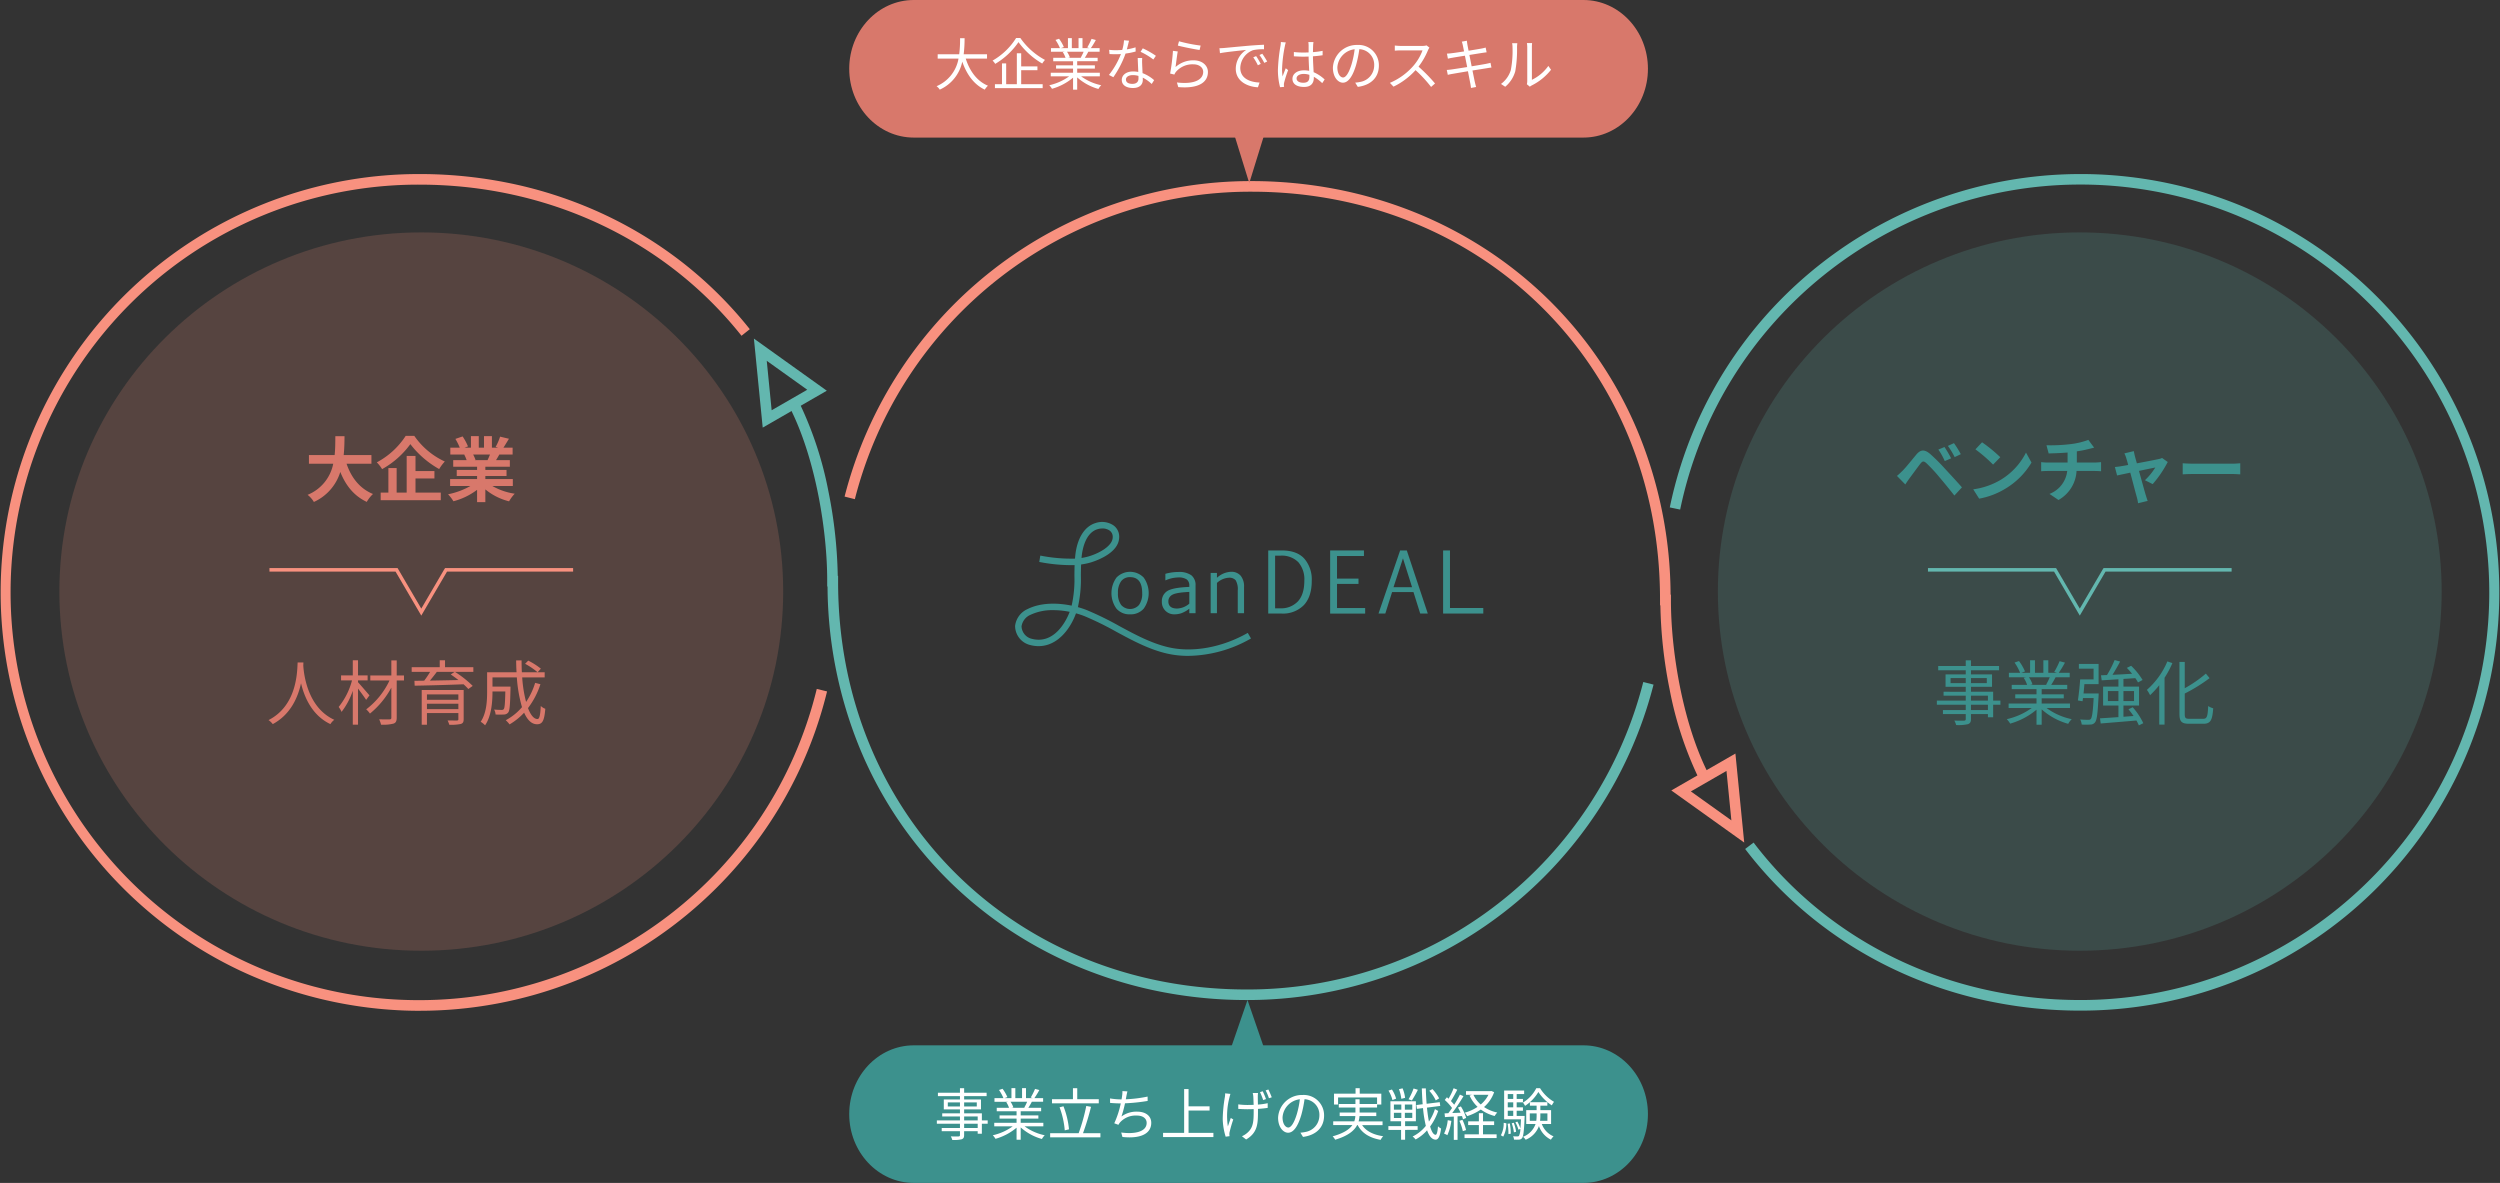
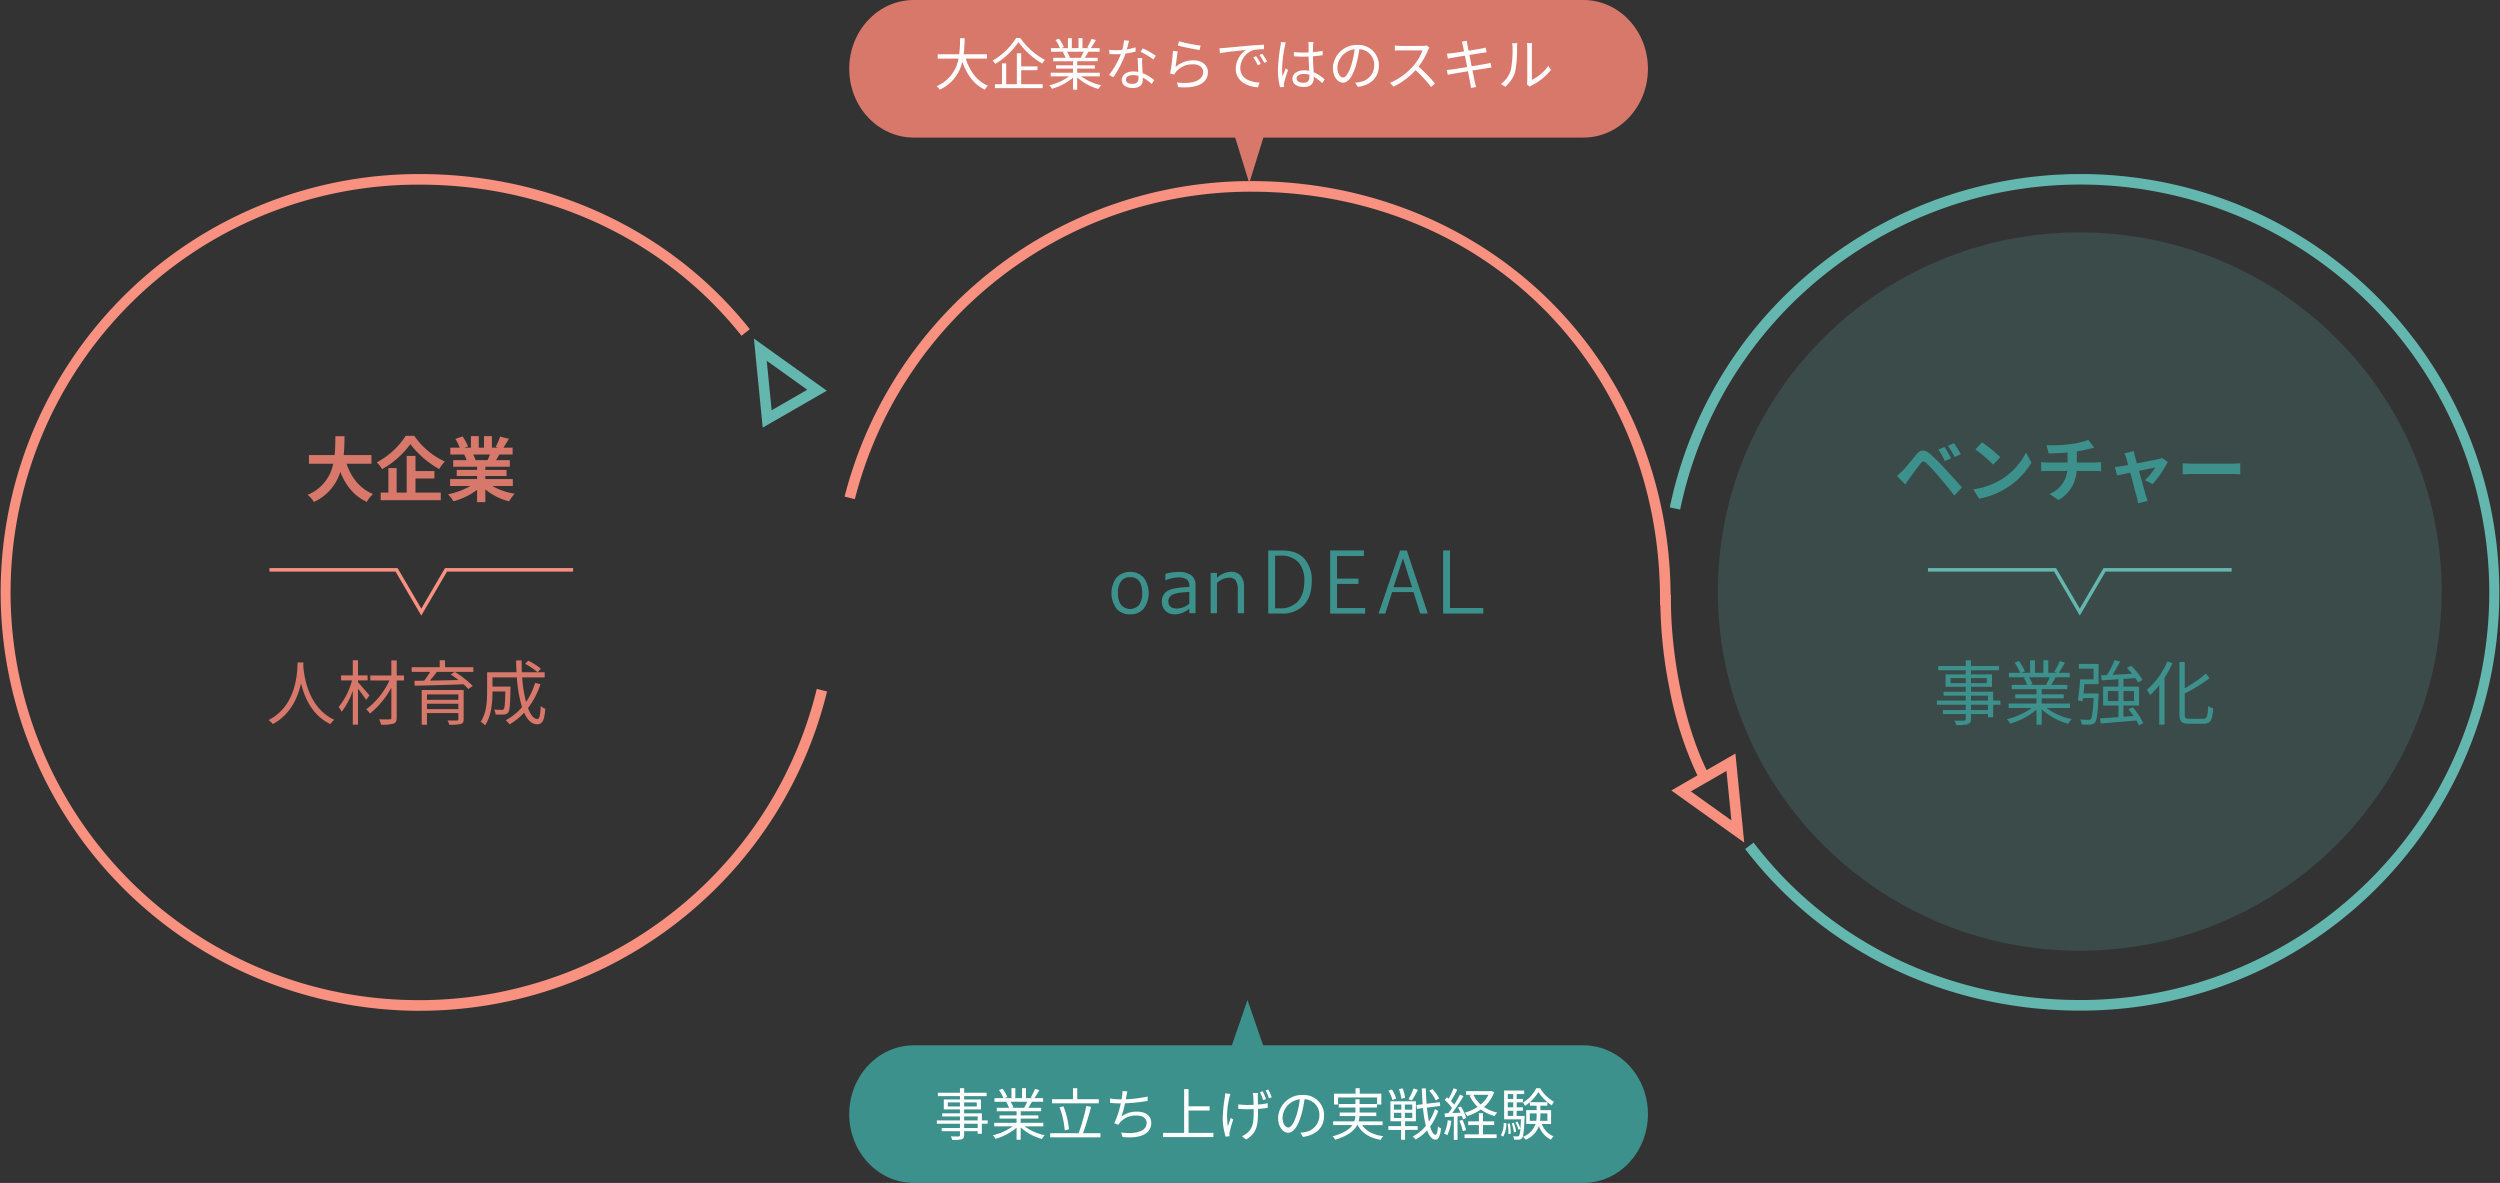
<svg xmlns="http://www.w3.org/2000/svg" width="707.999" height="335" viewBox="0 0 707.999 335">
  <rect x="0" y="0" width="707.999" height="335" fill="#333333" stroke="none" />
  <g id="グループ_1498" data-name="グループ 1498" transform="translate(-286.501 -1945)">
-     <path id="楕円形_7" data-name="楕円形 7" d="M102.492,0c56.6,0,102.492,45.54,102.492,101.716S159.1,203.433,102.492,203.433,0,157.893,0,101.716,45.887,0,102.492,0Z" transform="translate(303.316 2010.816)" fill="#f8917f" opacity="0.18" />
    <path id="楕円形_8" data-name="楕円形 8" d="M102.492,0c56.6,0,102.492,45.54,102.492,101.716S159.1,203.433,102.492,203.433,0,157.893,0,101.716,45.887,0,102.492,0Z" transform="translate(773 2010.816)" fill="#63b7af" opacity="0.18" />
    <path id="パス_2404" data-name="パス 2404" d="M346.256,592.1a4.875,4.875,0,0,1-3.857-1.611,7.53,7.53,0,0,1,.01-8.807,5.376,5.376,0,0,1,7.586-.116c.036.035.072.07.107.106a7.553,7.553,0,0,1,.005,8.827A4.893,4.893,0,0,1,346.256,592.1Zm0-10.53a3.013,3.013,0,0,0-2.541,1.162,5.436,5.436,0,0,0-.891,3.361,5.377,5.377,0,0,0,.891,3.332,3.363,3.363,0,0,0,4.733.348,3.587,3.587,0,0,0,.349-.348,5.39,5.39,0,0,0,.891-3.332q0-4.526-3.432-4.526Z" transform="translate(260.282 1526.881)" fill="#3c918d" />
    <path id="パス_2405" data-name="パス 2405" d="M363.032,591.784v-1.272a8.638,8.638,0,0,1-2.349,1.307,6.448,6.448,0,0,1-1.873.278,3.458,3.458,0,0,1-3.553-3.574,3.361,3.361,0,0,1,1.5-2.992q1.5-1.005,6.272-1.2v-.343a2.132,2.132,0,0,0-.709-1.762,4.078,4.078,0,0,0-2.49-.57,9.1,9.1,0,0,0-3.493.807h-.081V580.62a13.855,13.855,0,0,1,3.645-.515,5.942,5.942,0,0,1,3.72.943,3.533,3.533,0,0,1,1.179,2.933v7.8Zm0-2.715v-3.317q-3.777.171-4.854.834a2.04,2.04,0,0,0-1.079,1.822q0,2.049,2.491,2.049a5.567,5.567,0,0,0,3.442-1.388Z" transform="translate(260.281 1526.88)" fill="#3c918d" />
    <path id="パス_2406" data-name="パス 2406" d="M378.533,591.784h-1.782v-6.39a5.044,5.044,0,0,0-.587-2.943,2.355,2.355,0,0,0-1.934-.722,5.421,5.421,0,0,0-3.371,1.474v8.576h-1.781v-11.4h1.781v1.373a6.22,6.22,0,0,1,3.979-1.7,3.43,3.43,0,0,1,2.733,1.1,4.734,4.734,0,0,1,.962,3.191Z" transform="translate(260.28 1526.881)" fill="#3c918d" />
    <path id="パス_2407" data-name="パス 2407" d="M389.217,573.99q4.288,0,6.392,2.327a9.018,9.018,0,0,1,2.1,6.282q0,4.459-2.224,6.859a8.293,8.293,0,0,1-6.4,2.4h-3.7V573.99Zm-1.886,1.483v14.9h1.452a6.463,6.463,0,0,0,5.02-1.978q1.806-1.979,1.806-5.845a7.455,7.455,0,0,0-1.7-5.234,6.568,6.568,0,0,0-5.083-1.847Z" transform="translate(260.279 1526.897)" fill="#3c918d" />
    <path id="パス_2408" data-name="パス 2408" d="M412.494,575.564h-7.626v6.4h6.083v1.5h-6.083v6.833h7.969v1.574h-9.913V573.99h9.57Z" transform="translate(260.277 1526.897)" fill="#3c918d" />
    <path id="パス_2409" data-name="パス 2409" d="M422.743,573.99h1.887l5.946,17.869h-2.149l-1.91-6.089h-6.049l-1.922,6.089h-1.932Zm-1.875,10.4h5.249l-2.573-8.164Z" transform="translate(260.276 1526.897)" fill="#3c918d" />
    <path id="パス_2410" data-name="パス 2410" d="M446.294,591.859H434.915V573.99h1.944v16.3h9.435Z" transform="translate(260.275 1526.897)" fill="#3c918d" />
-     <path id="パス_2411" data-name="パス 2411" d="M362.712,603.822a26.665,26.665,0,0,1-5.927-.639c-5.152-1.174-9.855-3.714-14.4-6.171a87.824,87.824,0,0,0-8.922-4.393,23.741,23.741,0,0,0-2.526-.845q-.165.455-.356.912c-2.07,4.929-6.466,9.641-12.582,8.077a5.587,5.587,0,0,1-4.306-5.427,5.984,5.984,0,0,1,3.512-4.761c3.754-1.876,8.463-1.819,12.5-.976a33.905,33.905,0,0,0,.787-8.45c.009-.989.019-1.994.058-3.026a47.584,47.584,0,0,1-10.013-.9l.294-1.8a45.34,45.34,0,0,0,9.823.859c.022-.265.045-.531.073-.8.513-4.993,2.647-8.388,5.855-9.312a5.766,5.766,0,0,1,5.075.769,3.95,3.95,0,0,1,1.507,3.437c-.193,4.674-7.469,6.831-8.3,7.061a18.42,18.42,0,0,1-2.479.506c-.046,1.087-.056,2.161-.066,3.212a35.846,35.846,0,0,1-.841,8.864,26.014,26.014,0,0,1,2.667.9,89.458,89.458,0,0,1,9.112,4.482c4.441,2.4,9.031,4.878,13.941,6,6.822,1.555,15.2.026,22.389-4.089l.91,1.582A36.5,36.5,0,0,1,362.712,603.822Zm-38.218-12.948a14.542,14.542,0,0,0-6.47,1.333,4.232,4.232,0,0,0-2.506,3.245A3.772,3.772,0,0,0,318.452,599c6.283,1.6,9.583-4.969,10.444-7.019.089-.211.172-.423.251-.632A23.922,23.922,0,0,0,324.494,590.874Zm13.915-23.13a4.772,4.772,0,0,0-1.322.189c-3.488,1.005-4.34,5.752-4.545,7.747-.014.138-.027.276-.039.414a16.644,16.644,0,0,0,1.868-.4c2.742-.763,6.858-2.825,6.964-5.385a2.193,2.193,0,0,0-.809-1.929,3.465,3.465,0,0,0-2.12-.637Z" transform="translate(260.284 1526.92)" fill="#3c918d" />
    <path id="パス_2412" data-name="パス 2412" d="M614.4,704.016h-.174a126.355,126.355,0,0,1-28.1-3.18,119.994,119.994,0,0,1-25.7-9.072,116,116,0,0,1-22.495-14.391,113.839,113.839,0,0,1-18.5-19.133l2.386-1.818c21.547,28.283,55.23,44.537,92.412,44.594h.166c54.625,0,102.288-38.68,113.376-92.036a115.473,115.473,0,0,0-89.878-136.494,116.18,116.18,0,0,0-23.528-2.415c-53.72,0-102.023,37.574-113.343,92.048l-2.937-.61A119.1,119.1,0,0,1,505.3,538.62a117.816,117.816,0,0,1,26.122-37.864,119.242,119.242,0,0,1,130.056-23.991A118.474,118.474,0,0,1,614.4,704.016Z" transform="translate(261.298 1527.191)" fill="#63b7af" />
    <path id="パス_2413" data-name="パス 2413" d="M144.049,704.067q-2.187,0-4.37-.081a120.181,120.181,0,0,1-46.547-11.322A118.48,118.48,0,0,1,143.976,467.1h.174a126.462,126.462,0,0,1,27.512,3.046,120.174,120.174,0,0,1,25.226,8.695,116.186,116.186,0,0,1,22.2,13.808,113.937,113.937,0,0,1,18.422,18.382l-2.348,1.867c-21.577-27.142-54.75-42.74-91.013-42.8h-.171a115.475,115.475,0,1,0,0,230.949c52.14,0,99.614-35.429,112.5-88.139l2.914.712a119.12,119.12,0,0,1-8.014,22.625,117.849,117.849,0,0,1-27.425,36.937,118.882,118.882,0,0,1-79.9,30.878Z" transform="translate(261.333 1527.191)" fill="#f8917f" />
    <path id="パス_2414" data-name="パス 2414" d="M506.046,635.748a101.979,101.979,0,0,1-8.008-24.612,131.965,131.965,0,0,1-2.636-23.9h-.1l0-1.5c.1-65.821-49.6-115.532-115.594-115.632h-.173a115.633,115.633,0,0,0-112.256,87.08l-2.907-.74A118.782,118.782,0,0,1,379.536,467.1h.178a127.044,127.044,0,0,1,23.913,2.292,121.28,121.28,0,0,1,22.279,6.573,117.4,117.4,0,0,1,20.162,10.507,114.849,114.849,0,0,1,17.564,14.093,113.71,113.71,0,0,1,25.41,37.54,122.2,122.2,0,0,1,9.255,46.129h.1l0,1.5c-.043,13.776,3.138,34.168,10.339,48.67Z" transform="translate(261.316 1529.185)" fill="#f8917f" />
    <path id="パス_2770" data-name="パス 2770" d="M519.166,654.886,498.52,640.124l18.15-10.45ZM504.059,640.4l11.469,8.2-1.387-14.006Z" transform="translate(261.298 1528.73)" fill="#f8917f" />
-     <path id="パス_2414-2" data-name="パス 2414" d="M378.3,704.2h-.178a127.046,127.046,0,0,1-23.913-2.292,121.285,121.285,0,0,1-22.279-6.573,117.406,117.406,0,0,1-20.162-10.507,114.856,114.856,0,0,1-17.564-14.093A113.711,113.711,0,0,1,268.8,633.2a122.2,122.2,0,0,1-9.255-46.129h-.1l0-1.5c.043-13.776-3.138-34.168-10.339-48.67l2.687-1.334a101.979,101.979,0,0,1,8.008,24.612,131.967,131.967,0,0,1,2.636,23.9h.1l0,1.5c-.1,65.821,49.6,115.532,115.594,115.632h.173a115.633,115.633,0,0,0,112.256-87.08l2.907.74A118.782,118.782,0,0,1,378.3,704.2Z" transform="translate(261.317 1524.011)" fill="#63b7af" />
    <path id="パス_2771" data-name="パス 2771" d="M238.688,516.832l20.646,14.762-18.15,10.45Zm15.107,14.489-11.469-8.2,1.387,14.006Z" transform="translate(261.318 1524.056)" fill="#63b7af" />
    <path id="パス_2853" data-name="パス 2853" d="M14.18-13.86l-1.74.72a18.853,18.853,0,0,1,1.82,3.26l1.8-.78A31.915,31.915,0,0,0,14.18-13.86Zm2.68-1.1-1.72.78A20.925,20.925,0,0,1,17.06-11l1.74-.84A29.111,29.111,0,0,0,16.86-14.96ZM.72-5.68,3.08-3.26c.34-.52.82-1.24,1.28-1.86C5.18-6.22,6.62-8.2,7.4-9.2c.58-.72.92-.72,1.62-.12A43.684,43.684,0,0,1,12.7-5.36c1.18,1.38,3,3.6,4.28,5.24l2.14-2.32c-1.44-1.66-3.58-3.94-4.92-5.4a52.052,52.052,0,0,0-4.08-4.06c-1.64-1.38-2.72-1.24-3.92.18C4.84-10.08,3.28-8.12,2.36-7.2,1.76-6.6,1.32-6.18.72-5.68Zm24.1-9.52-1.88,2a41.585,41.585,0,0,1,5,4.32l2.04-2.1A42,42,0,0,0,24.82-15.2ZM22.32-1.88,24,.76a21.659,21.659,0,0,0,7.42-2.82,21.267,21.267,0,0,0,7.4-7.4l-1.56-2.82A18.965,18.965,0,0,1,29.98-4.5,20.614,20.614,0,0,1,22.32-1.88ZM51.66-9.46v-3.18a32.287,32.287,0,0,0,3.36-.66c.34-.08.86-.22,1.54-.38l-1.64-2.2a21.678,21.678,0,0,1-5.04,1.2,47.2,47.2,0,0,1-6.82.32l.62,2.32c1.34-.04,3.44-.1,5.36-.26v2.84H43.4a17.41,17.41,0,0,1-1.84-.12V-7c.52-.04,1.26-.08,1.88-.08h5.5a7.916,7.916,0,0,1-5.02,6.5l2.54,1.72a10.019,10.019,0,0,0,5.12-8.22h5.18c.54,0,1.22.04,1.76.08V-9.58c-.44.04-1.4.12-1.82.12Zm21.48,6.1A31.481,31.481,0,0,0,77.4-9.62l-1.6-1.14a3.813,3.813,0,0,1-1.02.32c-.78.18-3.58.72-6.12,1.2l-.54-1.94c-.12-.52-.24-1.04-.32-1.52l-2.68.64a7,7,0,0,1,.56,1.42c.14.44.32,1.08.52,1.86-.92.18-1.64.3-1.92.34-.66.12-1.2.18-1.84.24l.62,2.4c.6-.14,2.06-.44,3.74-.8.72,2.74,1.54,5.84,1.84,6.92A11.725,11.725,0,0,1,69,2.06l2.72-.66C71.56,1,71.3.12,71.18-.24c-.32-1.04-1.16-4.12-1.92-6.86,2.16-.46,4.14-.86,4.62-.96a17.623,17.623,0,0,1-2.94,3.6Zm8.5-2.76c.74-.06,2.08-.1,3.22-.1H95.6c.84,0,1.86.08,2.34.1V-9.26c-.52.04-1.42.12-2.34.12H84.86c-1.04,0-2.5-.06-3.22-.12Z" transform="translate(823 2085.457)" fill="#3c918d" />
    <path id="パス_2857" data-name="パス 2857" d="M18.88-9.12v-2.46H11.02c.2-1.86.22-3.7.24-5.34H8.66c-.02,1.64,0,3.46-.2,5.34H1.18v2.46H8.06A11.99,11.99,0,0,1,.8-.32,7.046,7.046,0,0,1,2.58,1.7a13.766,13.766,0,0,0,7.48-8.5c1.56,3.86,3.88,6.78,7.5,8.48A9.572,9.572,0,0,1,19.32-.56c-3.74-1.52-6.16-4.66-7.48-8.56Zm9.7-7.9a22.052,22.052,0,0,1-8.18,7.5A10.021,10.021,0,0,1,21.9-7.6a24.779,24.779,0,0,0,8-7.08,26.771,26.771,0,0,0,8.16,7.06,12.97,12.97,0,0,1,1.6-2.14,21.264,21.264,0,0,1-8.64-7.26ZM31.36-4.96h5.36v-2.1H31.36v-4.28h-2.5V-.96H26.02V-7.9H23.68V-.96H21.5V1.2H38.52V-.96H31.36Zm21.1-6.78c-.22.54-.46,1.12-.7,1.6H48.02l.34-.06a9.851,9.851,0,0,0-.68-1.54Zm6.46,8.92V-4.78H51.14v-.88h6V-7.38h-6v-.9h6.94v-1.86H54.16c.3-.48.62-1.02.94-1.6h3.76v-1.94h-2.6c.46-.7,1-1.6,1.56-2.52l-2.5-.6a16.111,16.111,0,0,1-1.26,2.9l.72.22H53v-3.26H50.76v3.26H49.28v-3.26H47.06v3.26H45.24l.98-.36a15.134,15.134,0,0,0-1.52-2.82l-2.04.7a17.928,17.928,0,0,1,1.24,2.48H41.22v1.94H45.4l-.24.04a8.987,8.987,0,0,1,.68,1.56h-3.8v1.86H48.8v.9H43.04v1.72H48.8v.88H41.16v1.96H46.9A21.012,21.012,0,0,1,40.58-.48,11.094,11.094,0,0,1,42.1,1.5a18.972,18.972,0,0,0,6.7-3.24V1.74h2.34v-3.6a17.072,17.072,0,0,0,6.72,3.38,11.188,11.188,0,0,1,1.6-2.16,17.868,17.868,0,0,1-6.34-2.18Z" transform="translate(372.811 2085.457)" fill="#d8786b" />
    <path id="パス_2858" data-name="パス 2858" d="M8.98-16.12C8.84-13.48,8.84-3.94.74.2a5.492,5.492,0,0,1,1.2,1.14C7-1.4,9.06-6.22,9.94-10.22c.96,4,3.16,9.12,8.32,11.56A4.483,4.483,0,0,1,19.36.12c-7.52-3.44-8.6-12.68-8.78-15.32.02-.34.02-.66.04-.92ZM29.32-6.8c-.5-.58-2.5-2.92-3.24-3.72v-.52H28.8v-1.42H26.08v-4.28H24.6v4.28H21.28v1.42h3.1A19.989,19.989,0,0,1,20.6-3.52a6.58,6.58,0,0,1,.82,1.4A20.6,20.6,0,0,0,24.6-8.1V1.5h1.48V-8.72c.82,1.08,1.86,2.48,2.3,3.2Zm9.78-5.64H37.04V-16.7H35.52v4.26H29.56v1.42H35a21.98,21.98,0,0,1-6.6,8.18,6.7,6.7,0,0,1,1.06,1.2A24.35,24.35,0,0,0,35.52-9V-.48c0,.36-.14.46-.5.48-.38,0-1.66.02-2.96-.02A6.6,6.6,0,0,1,32.6,1.5a11.569,11.569,0,0,0,3.52-.3c.66-.22.92-.68.92-1.7V-11.02H39.1ZM45.6-2.9V-4.44h8.9V-2.9Zm8.9-4.18v1.54H45.6V-7.08ZM56-8.32H44.12V1.52H45.6v-3.3h8.9V-.06c0,.28-.1.36-.4.38-.34,0-1.5,0-2.66-.02a5.726,5.726,0,0,1,.48,1.22,12.892,12.892,0,0,0,3.26-.22c.62-.18.82-.56.82-1.36Zm-2.54-5.14-1.12.74c.7.46,1.46,1.02,2.18,1.58-2.8.06-5.62.12-8.08.16.66-.78,1.36-1.66,1.96-2.48Zm5.28-1.32H50.72v-1.96h-1.5v1.96H41.28v1.32H46.5a24.827,24.827,0,0,1-1.68,2.5l-2.76.04.06,1.38c3.5-.06,8.82-.2,13.84-.4A14.5,14.5,0,0,1,57.32-8.6l1.24-.88a29.332,29.332,0,0,0-5.04-3.98h5.22Zm14.66-.96a20.474,20.474,0,0,1,3.54,2.4l.92-1.02a19.077,19.077,0,0,0-3.58-2.28Zm2.84,5.4a19.806,19.806,0,0,1-2.56,5.4,36.074,36.074,0,0,1-1.1-6.94h6.36v-1.46H72.48c-.06-1.08-.08-2.2-.08-3.36H70.86c.02,1.14.04,2.26.12,3.36H62.64v5.58c0,2.58-.18,6-1.82,8.44a5.916,5.916,0,0,1,1.24,1c1.8-2.6,2.1-6.62,2.1-9.42V-7.9H67.8c-.08,3.44-.18,4.7-.46,5-.12.18-.32.22-.6.22-.34,0-1.2-.02-2.12-.1a3.091,3.091,0,0,1,.42,1.4,23.077,23.077,0,0,0,2.38,0,1.547,1.547,0,0,0,1.2-.58c.42-.52.54-2.2.64-6.68v-.64h-5.1v-2.6h6.9a39.326,39.326,0,0,0,1.46,8.42,15.96,15.96,0,0,1-4.6,3.7A8.371,8.371,0,0,1,69,1.42,17.881,17.881,0,0,0,73.12-1.9c.92,2.06,2.12,3.28,3.66,3.28C78.3,1.38,78.84.4,79.12-3a3.515,3.515,0,0,1-1.28-.8c-.14,2.66-.38,3.7-.94,3.7-1.02,0-1.94-1.14-2.68-3.1a22.552,22.552,0,0,0,3.52-6.76Z" transform="translate(361.811 2148.728)" fill="#d8786b" />
    <path id="パス_2854" data-name="パス 2854" d="M15.48-2.64h-4.8v-1.5h4.8Zm-4.8-4.08h4.8v1.4h-4.8ZM4.9-10.26V-11.7H9.2v1.44ZM15.16-11.7v1.44H10.68V-11.7Zm3.86,6.38H16.96v-2.5H10.68v-1.4h5.96v-3.52H10.68V-13.9h7.96v-1.22H10.68v-1.6H9.2v1.6H1.4v1.22H9.2v1.16H3.48v3.52H9.2v1.4H2.92v1.1H9.2v1.4H1.02v1.18H9.2v1.5H2.74V-1.5H9.2V-.12c0,.34-.12.46-.5.48C8.36.36,7.16.38,5.96.34A4.932,4.932,0,0,1,6.48,1.6,11.942,11.942,0,0,0,9.8,1.36c.6-.22.88-.56.88-1.48V-1.5h4.8v.9h1.48V-4.14h2.06Zm13.96-6.6a18.284,18.284,0,0,1-1.02,2.08l.2.06h-4.7l.64-.14a7.771,7.771,0,0,0-1-2Zm5.74,8.7V-4.48H30.7V-5.96h6.26V-7.1H30.7V-8.56h7.24V-9.78H33.4c.4-.6.84-1.38,1.24-2.14h4V-13.2h-3.1a27.967,27.967,0,0,0,1.76-2.88l-1.52-.4a22.691,22.691,0,0,1-1.52,3.04l.74.24H32.58v-3.54h-1.4v3.54H28.8v-3.54H27.42v3.54H24.96l1.02-.38a13.785,13.785,0,0,0-1.7-2.94l-1.26.42a15.59,15.59,0,0,1,1.58,2.9H21.42v1.28H26.3l-.7.14a8.4,8.4,0,0,1,.98,2H22.22v1.22h7.02V-7.1H23.22v1.14h6.02v1.48h-7.9v1.26h6.54A19.276,19.276,0,0,1,20.82-.06a6.369,6.369,0,0,1,.96,1.26,20.1,20.1,0,0,0,7.46-3.94V1.52H30.7V-2.84a18.881,18.881,0,0,0,7.52,4.1,5.348,5.348,0,0,1,1-1.32,18.3,18.3,0,0,1-7.14-3.16Zm3.84-4.12c.08-.86.18-1.76.24-2.64h4.02V-15.7H41.24v1.34H45.4v3.04H41.6c-.12,1.88-.4,4.42-.64,5.96l1.32.22q.06-.42.12-.9h3.02c-.2,3.98-.46,5.54-.82,5.94a.827.827,0,0,1-.7.22c-.36,0-1.3,0-2.3-.1a3.761,3.761,0,0,1,.44,1.44,16.531,16.531,0,0,0,2.46,0A1.561,1.561,0,0,0,45.78.88c.58-.66.78-2.52,1.04-7.56.02-.22.02-.66.02-.66Zm6.9,2.16V-8.02h2.98v2.84Zm7.4-2.84v2.84h-3V-8.02Zm2.62,9.1a18.6,18.6,0,0,0-3-4.52l-1.2.58a23.634,23.634,0,0,1,1.44,1.9l-2.86.22V-3.92h4.42V-9.28H53.86v-2.18c1.1-.06,2.24-.14,3.36-.22a8.964,8.964,0,0,1,.76,1.22l1.3-.7a19.969,19.969,0,0,0-3.24-4.02l-1.22.6c.5.5,1,1.08,1.48,1.66-1.92.12-3.84.22-5.54.3.72-1.14,1.52-2.54,2.16-3.76l-1.56-.42a30.254,30.254,0,0,1-2.16,4.24l-1.7.08.2,1.42c1.34-.08,2.98-.18,4.74-.3v2.08H48.1v5.36h4.34V-.64c-2,.14-3.82.26-5.22.34l.2,1.46C50.04.94,53.88.64,57.54.32a12.388,12.388,0,0,1,.68,1.38Zm6.82-17.5a22.119,22.119,0,0,1-5.8,8.06,9.925,9.925,0,0,1,.9,1.5A23.862,23.862,0,0,0,64-9.68V1.48h1.5V-11.78a26.859,26.859,0,0,0,2.22-4.16ZM72.54-.16c-1.1,0-1.32-.24-1.32-1.36v-5.8a47.064,47.064,0,0,0,7.04-4.36L77.2-12.96a35.008,35.008,0,0,1-5.98,4.14v-7.44h-1.5V-1.54c0,2.18.64,2.78,2.72,2.78h4.1c2.06,0,2.5-1.14,2.74-4.38a4.774,4.774,0,0,1-1.42-.64c-.14,2.9-.32,3.62-1.42,3.62Z" transform="translate(834 2148.728)" fill="#3c918d" />
    <path id="長方形_243" data-name="長方形 243" d="M282.729,417.668h189.63c10.1,0,18.283,8.722,18.283,19.481h0c0,10.759-8.185,19.481-18.283,19.481H282.729c-10.1,0-18.283-8.722-18.283-19.481h0C264.446,426.39,272.631,417.668,282.729,417.668Z" transform="translate(262.554 1527.332)" fill="#d8786b" />
    <path id="長方形_244" data-name="長方形 244" d="M284.428,714.532H474.056c10.1,0,18.282,8.722,18.282,19.481h0c0,10.759-8.185,19.481-18.282,19.481H284.428c-10.1,0-18.283-8.722-18.283-19.481h0C266.145,723.254,274.33,714.532,284.428,714.532Z" transform="translate(260.855 1526.507)" fill="#3c918d" />
    <path id="パス_2855" data-name="パス 2855" d="M15.024-7.6V-8.816H8.416a37.151,37.151,0,0,0,.256-4.544H7.392a34.079,34.079,0,0,1-.24,4.544h-6.1V-7.6h5.9A10.387,10.387,0,0,1,.736.224a3.432,3.432,0,0,1,.9.976A11.2,11.2,0,0,0,8.016-6.72c1.264,3.632,3.3,6.464,6.368,7.92a6.119,6.119,0,0,1,.9-1.12C12.192-1.184,10.112-4.08,8.992-7.6Zm8.24-5.824a18.917,18.917,0,0,1-6.672,6.4,3.994,3.994,0,0,1,.752.928,20.872,20.872,0,0,0,6.592-6.16,22,22,0,0,0,6.72,6.064,6.945,6.945,0,0,1,.784-1.024,20.018,20.018,0,0,1-6.976-6.208ZM24.7-4.3H29.3V-5.376H24.7V-9.1H23.472V-.336H20.448V-6.224H19.264V-.336h-2v1.1h13.52v-1.1H24.7Zm17.68-5.232a14.628,14.628,0,0,1-.816,1.664l.16.048h-3.76l.512-.112a6.217,6.217,0,0,0-.8-1.6Zm4.592,6.96V-3.584H40.56V-4.768h5.008V-5.68H40.56V-6.848h5.792v-.976H42.72c.32-.48.672-1.1.992-1.712h3.2V-10.56h-2.48a22.373,22.373,0,0,0,1.408-2.3l-1.216-.32a18.152,18.152,0,0,1-1.216,2.432L44-10.56H42.064v-2.832h-1.12v2.832h-1.9v-2.832h-1.1v2.832H35.968l.816-.3a11.029,11.029,0,0,0-1.36-2.352l-1.008.336a12.472,12.472,0,0,1,1.264,2.32H33.136v1.024h3.9l-.56.112a6.718,6.718,0,0,1,.784,1.6H33.776v.976h5.616V-5.68H34.576v.912h4.816v1.184h-6.32v1.008H38.3A15.42,15.42,0,0,1,32.656-.048,5.1,5.1,0,0,1,33.424.96a16.079,16.079,0,0,0,5.968-3.152V1.216H40.56V-2.272a15.1,15.1,0,0,0,6.016,3.28,4.278,4.278,0,0,1,.8-1.056,14.639,14.639,0,0,1-5.712-2.528ZM62.848-8.384A23.963,23.963,0,0,0,59.136-10.5l-.624.992a19.031,19.031,0,0,1,3.616,2.176Zm-5.76-2.4a16.2,16.2,0,0,1-2.464.576c.256-.912.464-1.872.624-2.448l-1.424-.128a12.987,12.987,0,0,1-.5,2.736c-.608.048-1.2.08-1.76.08a14.925,14.925,0,0,1-1.952-.112l.1,1.2c.592.032,1.248.048,1.84.048q.7,0,1.392-.048a22.728,22.728,0,0,1-3.392,5.92l1.248.64a28.47,28.47,0,0,0,3.456-6.7A18.85,18.85,0,0,0,57.12-9.6Zm.832,8.848c0,.784-.432,1.5-1.728,1.5-1.232,0-1.824-.5-1.824-1.232,0-.72.768-1.248,1.936-1.248a5.77,5.77,0,0,1,1.6.224C57.92-2.4,57.92-2.144,57.92-1.936ZM57.7-7.76c.032,1.1.112,2.656.16,3.952a7.5,7.5,0,0,0-1.5-.144c-1.792,0-3.168.944-3.168,2.4,0,1.568,1.424,2.288,3.168,2.288,1.952,0,2.784-1.04,2.784-2.3,0-.176,0-.4-.016-.64A11.023,11.023,0,0,1,61.664-.4l.688-1.088a10.694,10.694,0,0,0-3.28-1.984c-.032-.96-.1-2-.112-2.576a15.411,15.411,0,0,1,.016-1.712Zm11.36-3.52c1.216.336,4.656,1.04,6.16,1.248l.3-1.248A42.364,42.364,0,0,1,69.392-12.5ZM69.04-9.616l-1.36-.176a56.047,56.047,0,0,1-.8,6.432l1.2.288a3.31,3.31,0,0,1,.48-.8,6.154,6.154,0,0,1,4.9-2.1c1.616,0,2.784.88,2.784,2.144,0,2.16-2.448,3.6-7.44,2.992L69.184.48c5.888.5,8.4-1.424,8.4-4.272,0-1.856-1.616-3.312-4.048-3.312a7.5,7.5,0,0,0-5.12,1.9C68.56-6.224,68.832-8.528,69.04-9.616ZM91.232-8.3l-.816.352A14.854,14.854,0,0,1,91.728-5.7l.816-.384A18.99,18.99,0,0,0,91.232-8.3Zm1.744-.672-.8.368a14.251,14.251,0,0,1,1.36,2.224l.832-.384A24.167,24.167,0,0,0,92.976-8.976ZM80.848-10.528l.144,1.408c1.712-.352,6.032-.768,7.424-.928A6.405,6.405,0,0,0,85.472-4.7c0,3.536,3.344,5.1,6.272,5.232l.464-1.344c-2.576-.1-5.456-1.072-5.456-4.16a5.541,5.541,0,0,1,3.616-5.008,13.129,13.129,0,0,1,3.1-.256v-1.28c-1.056.048-2.544.128-4.272.272-2.912.256-5.9.544-6.944.64C81.952-10.576,81.456-10.544,80.848-10.528Zm17.392-1.76a6.988,6.988,0,0,1-.112,1.12,49.372,49.372,0,0,0-.72,6.656A19.145,19.145,0,0,0,98.016.512l1.136-.1C99.136.256,99.1.032,99.1-.128a2.718,2.718,0,0,1,.08-.7,34.208,34.208,0,0,1,1.12-3.5l-.672-.528c-.272.64-.64,1.584-.9,2.3a14,14,0,0,1-.144-2.16,38.912,38.912,0,0,1,.784-6.384,7.5,7.5,0,0,1,.272-1.072Zm8.08,9.824c0,1.056-.384,1.712-1.728,1.712-1.136,0-1.9-.448-1.9-1.232,0-.736.816-1.264,2-1.264a4.954,4.954,0,0,1,1.616.256C106.32-2.8,106.32-2.608,106.32-2.464Zm4.32.784a10.8,10.8,0,0,0-3.12-2.064c-.064-1.328-.176-2.912-.192-4.5.944-.064,1.872-.16,2.736-.3V-9.792a20.183,20.183,0,0,1-2.736.368c.016-.736.032-1.472.048-1.9a8.975,8.975,0,0,1,.1-.944h-1.456a6.476,6.476,0,0,1,.08.96v1.968c-.5.016-.992.032-1.488.032a24.771,24.771,0,0,1-2.688-.144V-8.24c.928.048,1.76.1,2.656.1.512,0,1.008-.016,1.52-.032.016,1.312.112,2.832.16,4.048a7.067,7.067,0,0,0-1.472-.144c-2.08,0-3.264,1.088-3.264,2.416,0,1.408,1.168,2.288,3.3,2.288,2.144,0,2.752-1.28,2.752-2.592v-.288A12.024,12.024,0,0,1,109.952-.64Zm5.216-.56c-.688,0-1.616-.88-1.616-2.88a5.525,5.525,0,0,1,4.9-5.12,25.563,25.563,0,0,1-.88,4.272C117.44-3.3,116.56-2.24,115.856-2.24ZM120.032.416C123.808-.08,126-2.3,126-5.632a5.752,5.752,0,0,0-6.08-5.824,6.766,6.766,0,0,0-6.944,6.448c0,2.608,1.424,4.24,2.832,4.24,1.472,0,2.736-1.68,3.712-4.928a33.485,33.485,0,0,0,.944-4.56,4.392,4.392,0,0,1,4.208,4.592,4.75,4.75,0,0,1-4.016,4.688,9.932,9.932,0,0,1-1.36.192ZM139.5-11.328a4.262,4.262,0,0,1-1.2.144h-6.176c-.48,0-1.392-.08-1.616-.112V-9.84c.176-.016,1.056-.08,1.616-.08h6.24a14.257,14.257,0,0,1-2.656,4.448A18.3,18.3,0,0,1,129.12-.72L130.144.352a20.284,20.284,0,0,0,6.24-4.672,36.943,36.943,0,0,1,4.4,4.752l1.12-.976a45.886,45.886,0,0,0-4.672-4.768A20.249,20.249,0,0,0,139.92-10a4.59,4.59,0,0,1,.4-.7ZM157.616-6.4c-.336.1-.784.192-1.392.32-.8.144-2.32.4-3.952.672l-.64-3.216c1.536-.24,2.992-.48,3.728-.592.416-.064.912-.128,1.152-.16l-.272-1.344a10.036,10.036,0,0,1-1.136.272c-.672.128-2.144.368-3.7.624-.192-.9-.3-1.552-.336-1.728-.048-.352-.128-.8-.144-1.1l-1.44.256a7.5,7.5,0,0,1,.3,1.088c.048.192.16.816.336,1.68-1.5.24-2.9.448-3.52.512-.512.064-.928.1-1.328.112l.272,1.44a11.965,11.965,0,0,1,1.3-.272c.608-.112,2-.336,3.52-.576l.64,3.216c-1.824.288-3.568.56-4.368.672-.416.064-1.04.128-1.408.144l.288,1.392a12.4,12.4,0,0,1,1.408-.288c.784-.144,2.5-.432,4.3-.736.3,1.584.56,2.88.624,3.232.112.48.16.96.24,1.5l1.456-.272c-.144-.448-.272-.992-.384-1.456-.08-.368-.336-1.648-.656-3.216,1.568-.24,3.056-.48,3.936-.624.592-.1,1.1-.176,1.44-.208Zm4.16,6.784A8.827,8.827,0,0,0,164.624-4a35,35,0,0,0,.5-6.8c0-.48.064-.96.08-1.152h-1.472a5.893,5.893,0,0,1,.112,1.168,28.635,28.635,0,0,1-.48,6.432,7.594,7.594,0,0,1-2.784,3.936Zm6.976-.016A3.2,3.2,0,0,1,169.3,0a16.093,16.093,0,0,0,5.456-4.432l-.768-1.088a12.139,12.139,0,0,1-4.656,3.936v-9.232A10.176,10.176,0,0,1,169.392-12H167.92a7.824,7.824,0,0,1,.1,1.184v9.584a3.81,3.81,0,0,1-.112.9Z" transform="translate(551 1969.187)" fill="#fff" />
    <path id="パス_2856" data-name="パス 2856" d="M12.384-2.112H8.544v-1.2h3.84ZM8.544-5.376h3.84v1.12H8.544ZM3.92-8.208V-9.36H7.36v1.152ZM12.128-9.36v1.152H8.544V-9.36Zm3.088,5.1H13.568v-2H8.544v-1.12h4.768v-2.816H8.544v-.928h6.368V-12.1H8.544v-1.28H7.36v1.28H1.12v.976H7.36v.928H2.784v2.816H7.36v1.12H2.336v.88H7.36v1.12H.816v.944H7.36v1.2H2.192V-1.2H7.36V-.1c0,.272-.1.368-.4.384C6.688.288,5.728.3,4.768.272A3.945,3.945,0,0,1,5.184,1.28,9.553,9.553,0,0,0,7.84,1.088c.48-.176.7-.448.7-1.184V-1.2h3.84v.72h1.184V-3.312h1.648Zm11.168-5.28a14.627,14.627,0,0,1-.816,1.664l.16.048h-3.76l.512-.112a6.217,6.217,0,0,0-.8-1.6Zm4.592,6.96V-3.584H24.56V-4.768h5.008V-5.68H24.56V-6.848h5.792v-.976H26.72c.32-.48.672-1.1.992-1.712h3.2V-10.56h-2.48a22.373,22.373,0,0,0,1.408-2.3l-1.216-.32a18.152,18.152,0,0,1-1.216,2.432L28-10.56H26.064v-2.832h-1.12v2.832h-1.9v-2.832h-1.1v2.832H19.968l.816-.3a11.028,11.028,0,0,0-1.36-2.352l-1.008.336a12.472,12.472,0,0,1,1.264,2.32H17.136v1.024h3.9l-.56.112a6.718,6.718,0,0,1,.784,1.6H17.776v.976h5.616V-5.68H18.576v.912h4.816v1.184h-6.32v1.008H22.3A15.42,15.42,0,0,1,16.656-.048,5.1,5.1,0,0,1,17.424.96a16.079,16.079,0,0,0,5.968-3.152V1.216H24.56V-2.272a15.1,15.1,0,0,0,6.016,3.28,4.278,4.278,0,0,1,.8-1.056,14.639,14.639,0,0,1-5.712-2.528Zm15.7-7.68h-6.1v-3.12H39.36v3.12H33.424V-9.1H46.672ZM38.24-1.728a23.938,23.938,0,0,0-1.568-6.528l-1.1.288A24.136,24.136,0,0,1,37.04-1.44ZM42.208-.64A73.792,73.792,0,0,0,44.48-8.1l-1.344-.256A52.778,52.778,0,0,1,40.976-.64H32.9V.528h14.24V-.64ZM60.5-11.008a37.446,37.446,0,0,1-6.176.768c.08-.352.128-.672.176-.912.08-.416.176-.912.288-1.328l-1.424-.08a6.334,6.334,0,0,1-.08,1.312c-.032.272-.08.624-.16,1.04h-.256a19.638,19.638,0,0,1-3.008-.272l.016,1.264c.912.08,1.936.144,3.008.144H52.9a26.1,26.1,0,0,1-1.84,5.632l1.184.432a3.3,3.3,0,0,1,.5-.736,5.95,5.95,0,0,1,4.672-1.888c1.856,0,2.816.9,2.816,2.08,0,2.592-3.552,3.232-7.2,2.72L53.376.432c4.8.528,8.16-.72,8.16-4.016,0-1.856-1.472-3.152-4-3.152A7.058,7.058,0,0,0,53.1-5.36,32.538,32.538,0,0,0,54.1-9.1a50.861,50.861,0,0,0,6.416-.672ZM72.1-.72V-7.056h5.952V-8.24H72.1v-4.9H70.848V-.72H64.88V.464H79.136V-.72ZM94.032-10.3a20.722,20.722,0,0,0-.928-2.208l-.768.24a22.077,22.077,0,0,1,.9,2.256ZM82.464-11.92a6.276,6.276,0,0,1-.08,1.04,40.636,40.636,0,0,0-.608,6.208A18.336,18.336,0,0,0,82.608.352l1.1-.144c-.016-.16-.032-.384-.048-.528a2.8,2.8,0,0,1,.08-.7,35.287,35.287,0,0,1,1.024-3.5l-.7-.432c-.288.784-.608,1.744-.832,2.4a20.539,20.539,0,0,1,.448-8.192c.064-.3.192-.736.272-1.024Zm7.808-.1a6.537,6.537,0,0,1,.16.928c.032.416.064,1.456.1,2.432-.624.016-1.232.032-1.808.032A20.273,20.273,0,0,1,86.176-8.8v1.28c.688.048,1.808.1,2.56.1.592,0,1.2-.016,1.808-.032v.384c0,3.04-.08,4.832-1.776,6.3a5.692,5.692,0,0,1-1.552.992l1.184.928c3.344-1.984,3.36-4.576,3.36-8.224V-7.52c1.024-.064,1.984-.16,2.752-.288V-9.136a18.523,18.523,0,0,1-2.768.4c-.016-.96-.048-2-.032-2.352a5.9,5.9,0,0,1,.064-.928Zm3.664-.736a16.564,16.564,0,0,1,.928,2.224l.8-.272c-.256-.64-.656-1.616-.96-2.208Zm6.4,10.512c-.688,0-1.616-.88-1.616-2.88a5.525,5.525,0,0,1,4.9-5.12,25.563,25.563,0,0,1-.88,4.272C101.92-3.3,101.04-2.24,100.336-2.24ZM104.512.416c3.776-.5,5.968-2.72,5.968-6.048a5.752,5.752,0,0,0-6.08-5.824,6.766,6.766,0,0,0-6.944,6.448c0,2.608,1.424,4.24,2.832,4.24,1.472,0,2.736-1.68,3.712-4.928a33.485,33.485,0,0,0,.944-4.56,4.392,4.392,0,0,1,4.208,4.592,4.75,4.75,0,0,1-4.016,4.688,9.932,9.932,0,0,1-1.36.192ZM127.04-2.928V-3.984h-6.784a7.047,7.047,0,0,0,.256-1.5h4.752V-6.48h-4.72V-7.9h4.944v-.848h1.2v-3.072h-6.112v-1.552h-1.184v1.552h-6.1v3.072h1.152v-2h11.04v1.84h-4.944V-10.24H119.36v1.328h-4.72V-7.9h4.72V-6.48H114.9v.992h4.432a5.033,5.033,0,0,1-.3,1.5h-5.968v1.056h5.424c-.832,1.2-2.464,2.32-5.584,3.184a4.7,4.7,0,0,1,.72.96c3.648-1.088,5.392-2.56,6.224-4.144h.144C121.2-.64,123.376.7,126.5,1.248a4.55,4.55,0,0,1,.72-1.024c-2.784-.4-4.832-1.44-5.968-3.152ZM143.072-10.5a12.243,12.243,0,0,0-1.9-2.624l-.9.48a10.88,10.88,0,0,1,1.84,2.72Zm-7.248-2.8A17.16,17.16,0,0,1,134.4-10.24l.944.336a29.656,29.656,0,0,0,1.7-3.024Zm-2.4,2.656a9.747,9.747,0,0,0-.72-2.7l-1.024.24a10.961,10.961,0,0,1,.672,2.736Zm-2.544.224a9.2,9.2,0,0,0-1.184-2.592l-.976.32a9.468,9.468,0,0,1,1.12,2.672Zm-.624,4h2.1v1.472h-2.1Zm0-2.336h2.1V-7.3h-2.1Zm5.2,1.456h-2.1V-8.752h2.1Zm0,2.352h-2.1V-6.416h2.1Zm1.52,3.376V-2.64h-3.552V-4.016h3.056V-9.68h-7.216v5.664h3.024V-2.64h-3.6v1.072h3.6V1.216h1.136V-1.568Zm4.9-5.888a14.1,14.1,0,0,1-1.7,3.536c-.224-1.12-.416-2.464-.56-3.952l3.76-.48-.144-1.072-3.712.464c-.112-1.376-.192-2.832-.224-4.352H138.16c.048,1.568.128,3.072.24,4.48l-1.776.224.144,1.088,1.728-.224a35.521,35.521,0,0,0,.8,5.04A10.967,10.967,0,0,1,135.552.3a4.255,4.255,0,0,1,.848.848,11.609,11.609,0,0,0,3.248-2.608c.576,1.648,1.36,2.608,2.4,2.656.656.032,1.248-.672,1.568-3.152a3.294,3.294,0,0,1-.88-.64c-.112,1.568-.336,2.432-.688,2.416-.608-.048-1.12-.912-1.536-2.352a16.463,16.463,0,0,0,2.288-4.4ZM157.024-11.5a8.805,8.805,0,0,1-2.176,2.736,8.194,8.194,0,0,1-2.064-2.736Zm.816-1.1-.224.048h-6.944V-11.5h1.648l-.64.208a10.208,10.208,0,0,0,2.272,3.2,12.671,12.671,0,0,1-3.632,1.648,4.667,4.667,0,0,1,.688.976,14.36,14.36,0,0,0,3.856-1.872,11.657,11.657,0,0,0,3.92,1.84,6.373,6.373,0,0,1,.736-.992,10.762,10.762,0,0,1-3.744-1.552,9.918,9.918,0,0,0,2.864-4.208ZM145.5-4.32a11.5,11.5,0,0,1-1.04,3.808,4.156,4.156,0,0,1,.928.448,14.081,14.081,0,0,0,1.136-4.064Zm4.032-1.168a7.446,7.446,0,0,1,.288.928l.9-.4a12.669,12.669,0,0,0-1.5-3.264l-.832.336a12.2,12.2,0,0,1,.752,1.44l-2.368.1a54.9,54.9,0,0,0,3.184-4.768l-1.008-.448A32.589,32.589,0,0,1,147.328-8.7a12.848,12.848,0,0,0-.928-1.04c.592-.9,1.264-2.16,1.808-3.216l-1.04-.416a20.233,20.233,0,0,1-1.44,2.976c-.16-.144-.3-.288-.464-.416l-.608.768a14.263,14.263,0,0,1,2.064,2.272c-.352.528-.72,1.04-1.056,1.472l-1.056.048.1,1.056c.736-.048,1.6-.1,2.512-.144V1.248h1.056V-5.408ZM148.8-4.144a15.69,15.69,0,0,1,.976,2.928l.912-.3a14.834,14.834,0,0,0-1.024-2.912Zm6.688,1.2h3.152V-4h-3.152V-6.3H154.32V-4h-3.04v1.056h3.04V-.32h-4.064V.752h9.088V-.32h-3.856Zm15.088-10.432A10.225,10.225,0,0,1,166.8-9.3a4.348,4.348,0,0,1,.592.928,12.056,12.056,0,0,0,3.776-3.936,13.033,13.033,0,0,0,3.808,3.792A7.1,7.1,0,0,1,175.6-9.52a11.355,11.355,0,0,1-3.952-3.856ZM161.216.336a7.7,7.7,0,0,0,.88-3.776l-.752-.144a7.1,7.1,0,0,1-.8,3.536Zm1.248-3.648a15.938,15.938,0,0,1,.224,2.928l.656-.1a16.069,16.069,0,0,0-.256-2.912Zm.032-3.68h1.552V-5.52H162.5Zm1.552-4.72v1.376H162.5v-1.376Zm0,3.76H162.5V-9.376h1.552Zm.976,2.432V-6.992H166.8v-.96h-1.776V-9.376H166.8v-.96h-1.776v-1.376h2.112V-12.72h-5.664v8.16h4.768c-.048,1.072-.1,1.92-.16,2.576a9.629,9.629,0,0,0-.864-1.936l-.56.208a9.288,9.288,0,0,1,.864,2.08l.544-.224A4.6,4.6,0,0,1,165.68.112a.479.479,0,0,1-.432.16c-.208,0-.7,0-1.248-.032a2.386,2.386,0,0,1,.272.944,10.427,10.427,0,0,0,1.424,0,1.145,1.145,0,0,0,.848-.416c.368-.48.56-1.888.72-5.824.016-.16.016-.464.016-.464Zm-.16,4.48a11.485,11.485,0,0,0-.656-2.544l-.592.128A12.489,12.489,0,0,1,164.24-.88Zm3.872-3.1v-2.1h1.936v.528a10.443,10.443,0,0,1-.1,1.568Zm4.992-2.1v2.1h-2.08a12.605,12.605,0,0,0,.08-1.552V-6.24Zm1.04,3.008V-7.168h-3.04V-8.432h1.984v-.976h-4.944v.976h1.9v1.264h-2.944v3.936h2.64A5.96,5.96,0,0,1,166.816.384a4.072,4.072,0,0,1,.752.832,6.633,6.633,0,0,0,3.76-3.872A6.815,6.815,0,0,0,174.72,1.2a4.34,4.34,0,0,1,.752-.944,6.011,6.011,0,0,1-3.328-3.488Z" transform="translate(551 2266.556)" fill="#fff" />
    <path id="多角形_1" data-name="多角形 1" d="M377.552,469.629l-4.319-13.961h8.637Z" transform="translate(262.741 1527.226)" fill="#d8786b" />
    <path id="多角形_2" data-name="多角形 2" d="M377.552,701.668l4.819,13.961h-9.637Z" transform="translate(262.241 1526.542)" fill="#3c918d" />
    <path id="多角形_1-2" data-name="多角形 1" d="M144.481,594.457,137.195,582H101.484v-1h36.284l6.713,11.476,6.568-11.229.083.048V581h36.346v1H151.767Z" transform="translate(261.328 1524.882)" fill="#f8917f" />
    <path id="多角形_1-3" data-name="多角形 1" d="M614.48,594.457,607.193,582H571.483v-1h36.284l6.713,11.476,6.568-11.229.083.048V581h36.346v1H621.766Z" transform="translate(261.017 1524.882)" fill="#63b7af" />
  </g>
</svg>